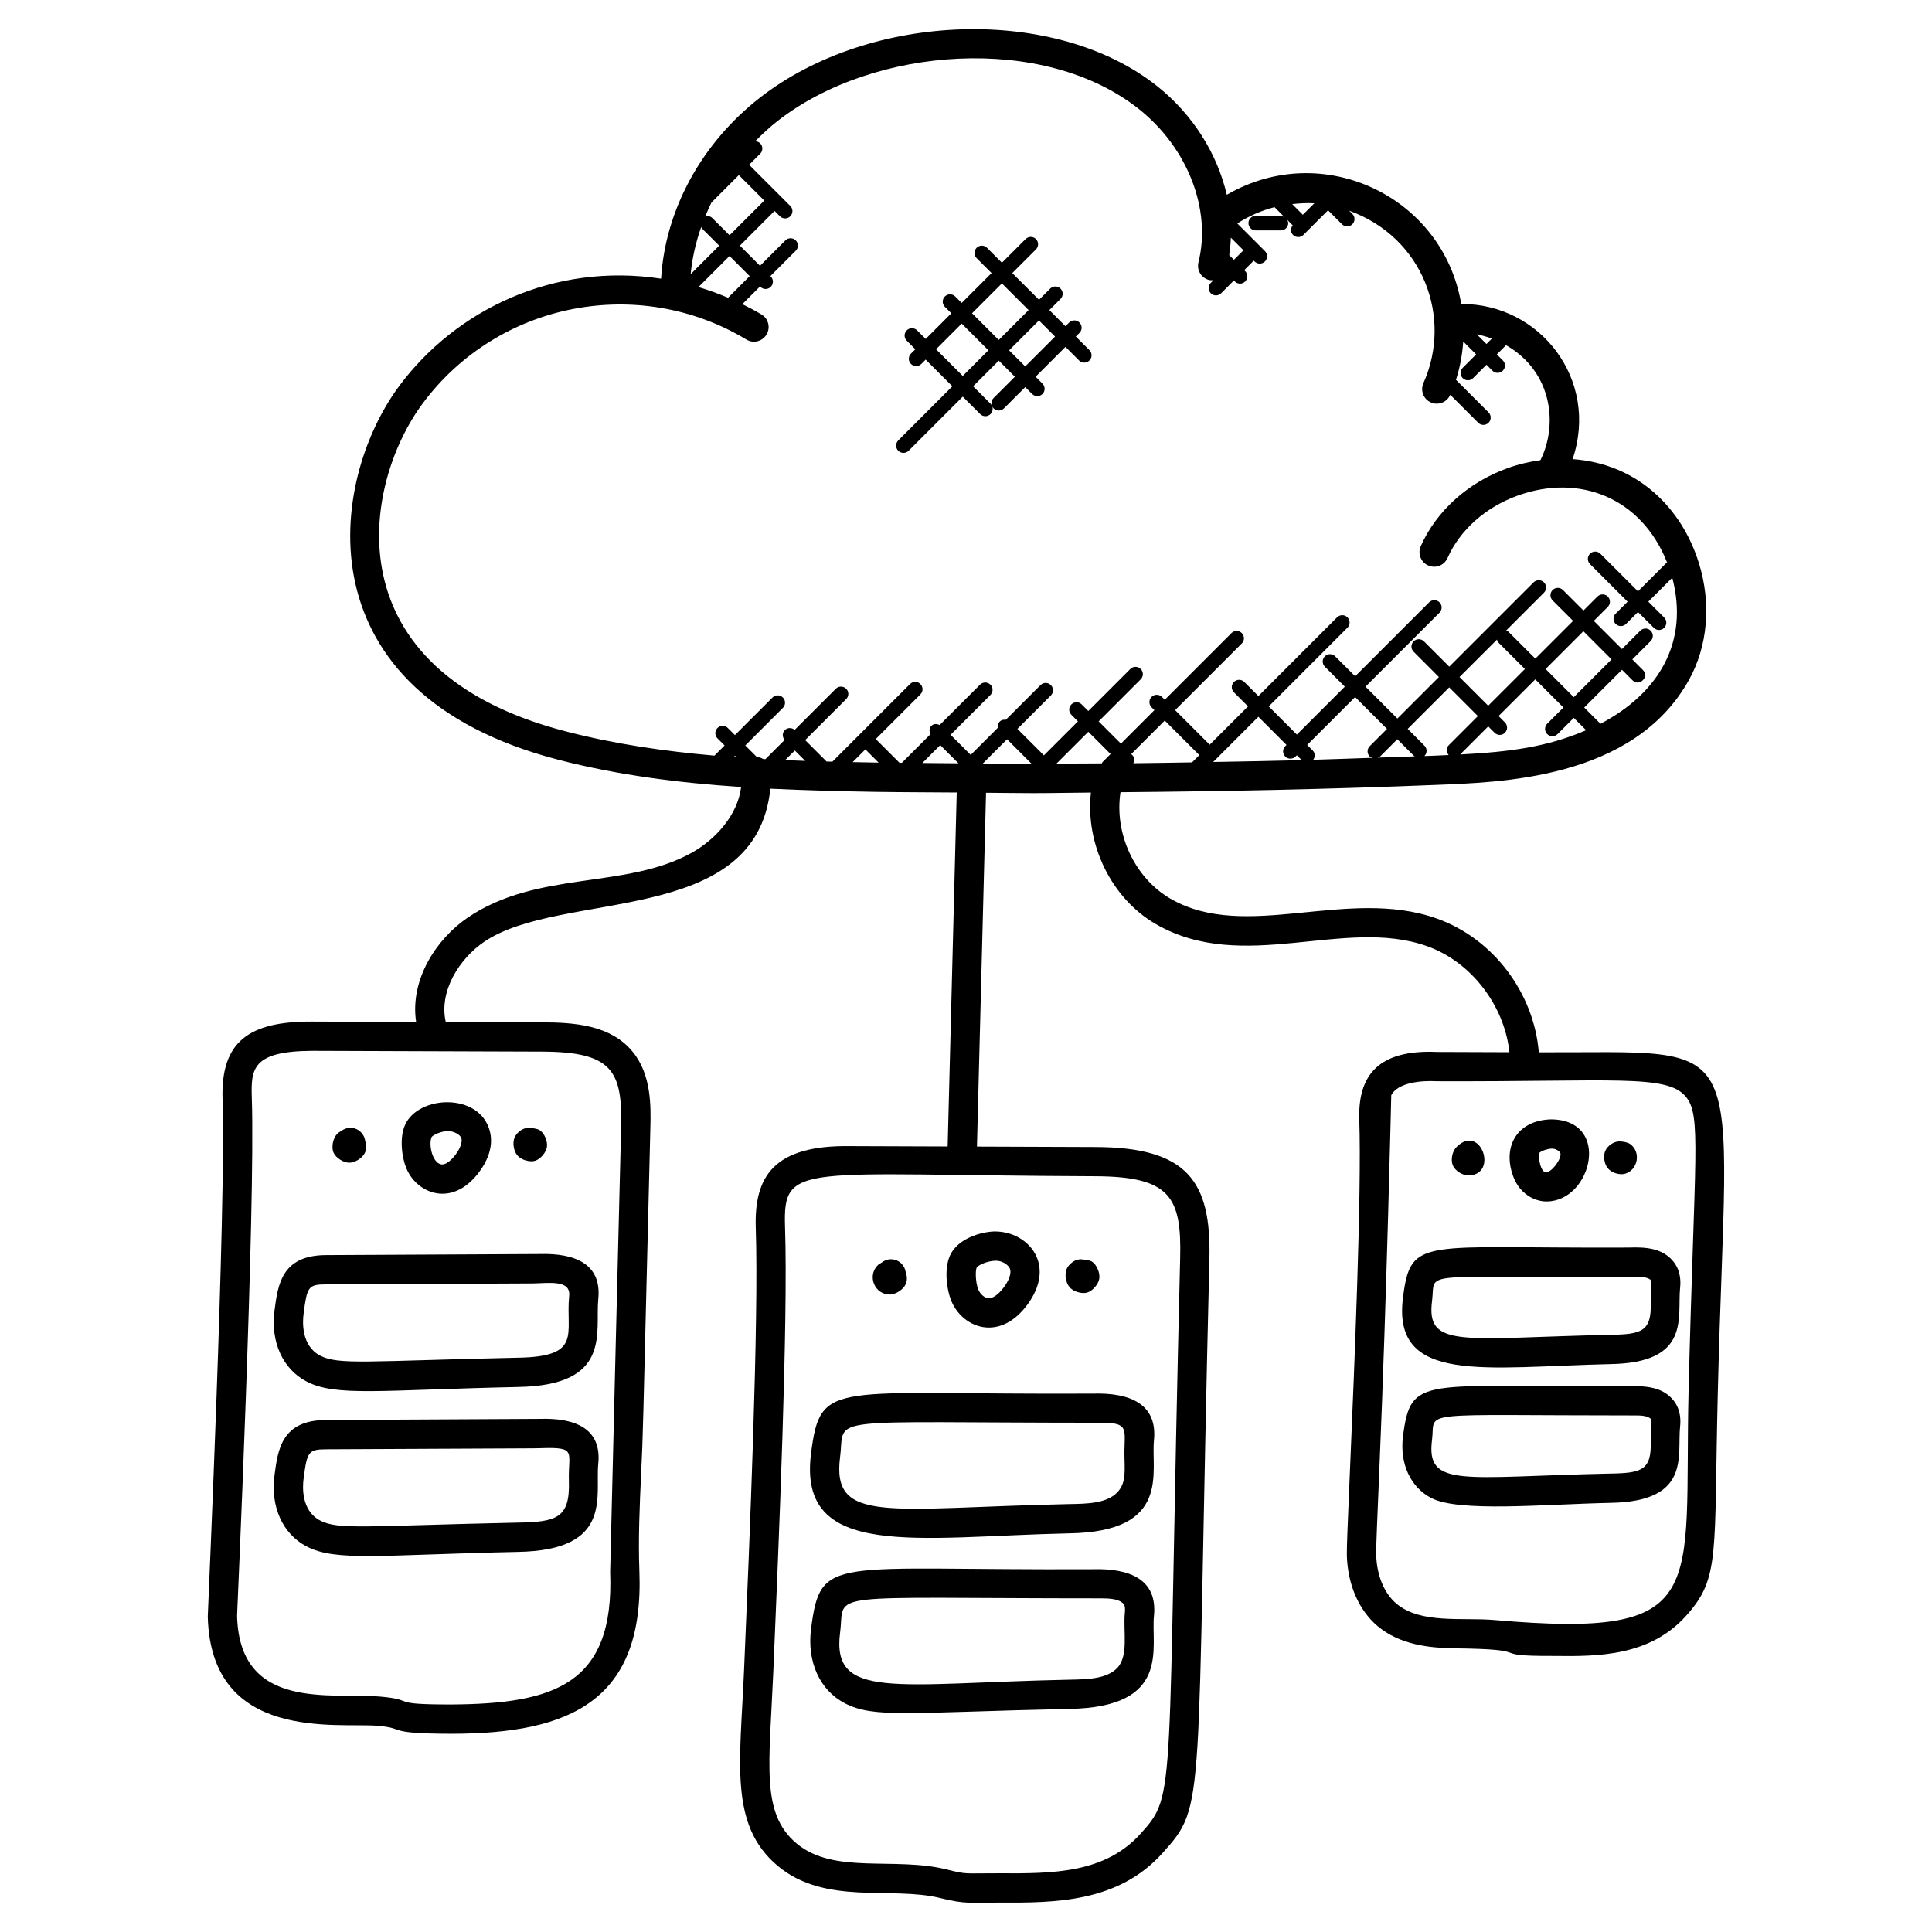
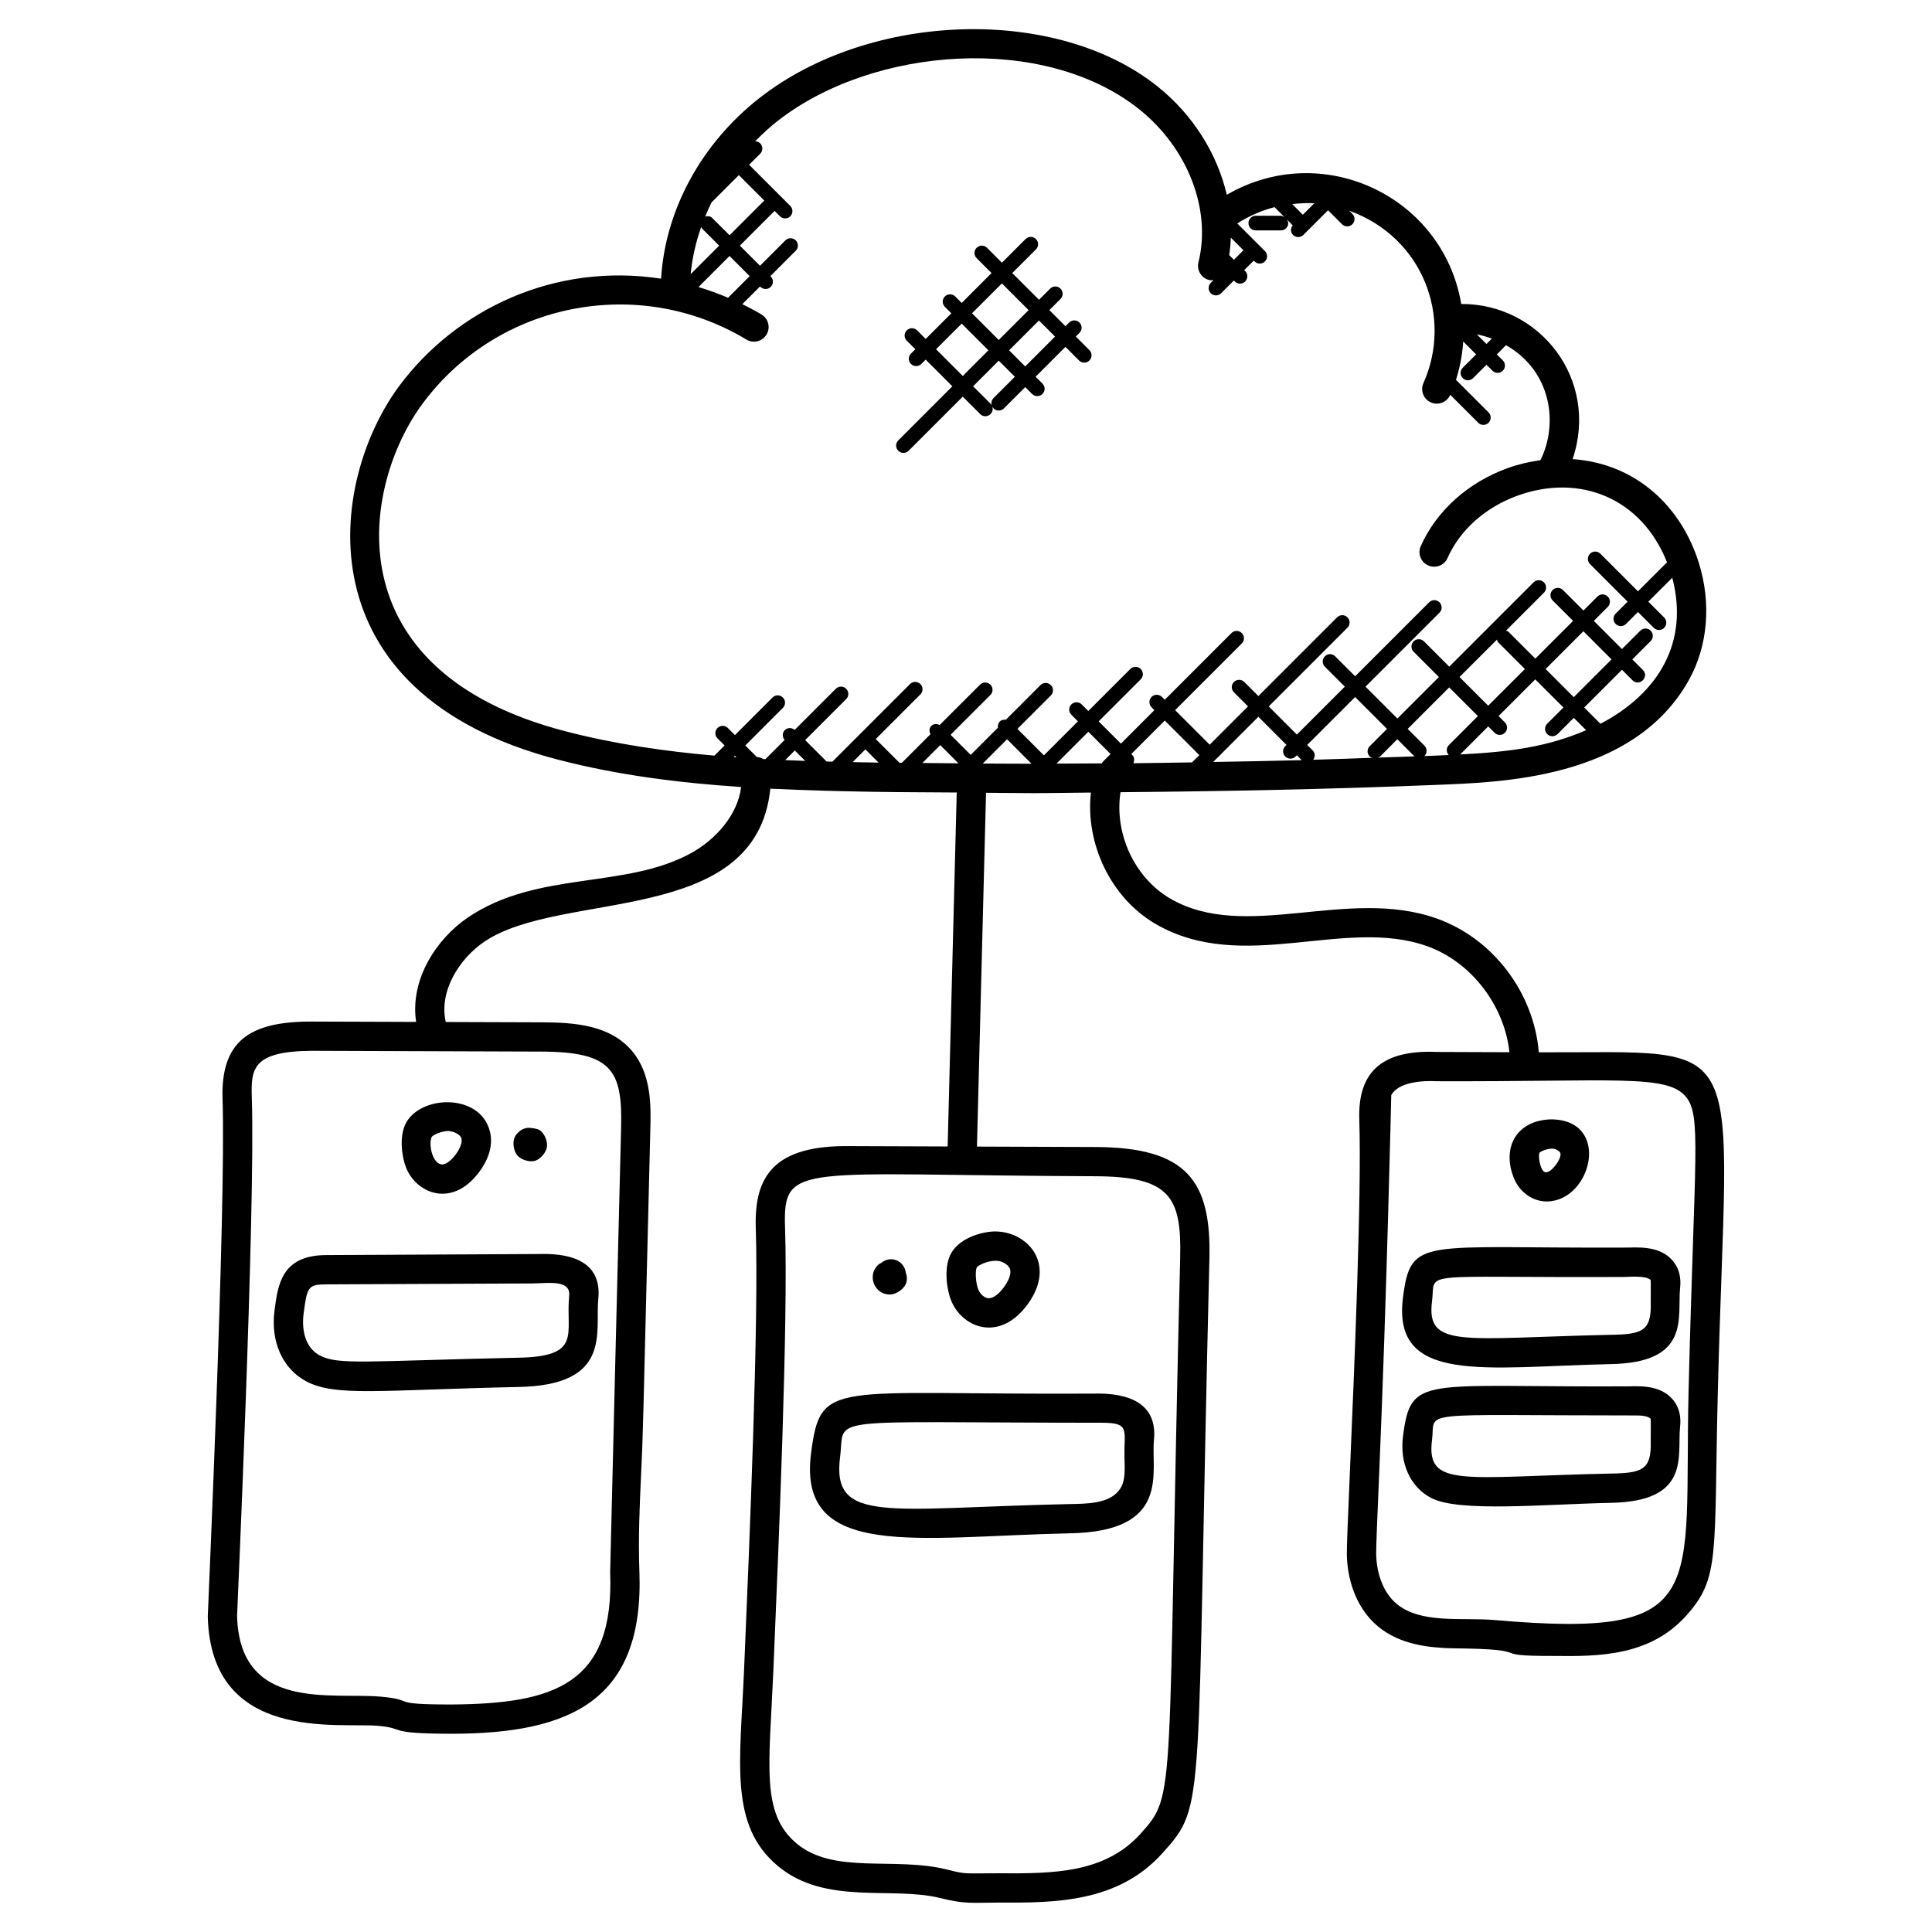
<svg xmlns="http://www.w3.org/2000/svg" id="Layer_1" enable-background="new 0 0 66 66" height="512" viewBox="0 0 66 66" width="512">
  <g>
    <path d="m52.568 35.948c-.168-2.027-1.551-3.878-3.475-4.566-3.062-1.097-6.534.81-9.108-.681-1.233-.715-1.924-2.234-1.707-3.638 3.588-.031 7.179-.103 10.74-.248 2.186-.09 6.785-.172 8.682-3.593.642-1.156.765-2.608.338-3.983-.585-1.889-2.1-3.398-4.315-3.555.916-2.717-1.117-5.315-3.805-5.299-.623-3.69-4.746-5.627-8.009-3.731-.324-1.397-1.153-2.736-2.373-3.707-3.457-2.757-9.786-2.557-13.566.382-2.017 1.569-3.247 3.853-3.386 6.191-3.661-.561-7.008 1.063-8.94 3.658-2.436 3.273-3.386 10.495 5.438 12.778 2.042.528 4.123.789 6.236.929-.116.962-.881 1.798-1.688 2.247-2.26 1.256-5.263.595-7.648 2.212-1.055.717-1.985 2.099-1.767 3.566l-3.554-.012c-.013 0-.025 0-.039 0-2.107 0-3.086.675-3.019 2.656.123 3.731-.507 17.589-.505 17.67.108 4.32 4.464 3.611 5.819 3.733 1 .088.201.264 2.503.271 4.063-.004 6.595-1.125 6.422-5.563-.042-1.103.01-2.248.061-3.356.07-1.536.034-.401.314-11.767.018-.73.045-1.833-.612-2.622-.756-.911-1.988-.991-3.084-.996l-3.293-.011c-.241-1.048.459-2.16 1.315-2.742 2.638-1.788 9.288-.492 9.773-5.229 1.18.058 2.368.088 3.567.108.931.015 1.867.015 2.8.023l-.31 12.092-3.332-.012c-2.611-.039-3.281 1.037-3.223 2.795.106 3.207-.211 10.654-.4 15.104-.135 3.172-.516 5.292 1.148 6.688 1.624 1.361 3.888.69 5.545 1.098.863.216 1.078.16 1.998.157 1.933.011 4.085.003 5.607-1.694 1.513-1.687 1.132-1.389 1.599-20.299.065-2.653-.756-3.81-3.903-3.818l-4.038-.015.31-12.087c.542.003 1.081.013 1.623.013.653 0 1.307-.016 1.96-.02-.197 1.75.686 3.607 2.216 4.492 2.977 1.725 6.449-.255 9.272.757 1.509.539 2.639 2.029 2.809 3.621l-2.476-.009c-2.001-.087-2.704.795-2.653 2.316.084 2.533-.167 8.421-.317 11.939-.075 1.761-.114 2.69-.108 2.931.025 1.004.409 1.89 1.053 2.43.759.637 1.763.738 2.553.756 3.058.032 1.002.271 3.474.261 1.532.022 3.277.003 4.512-1.374 1.168-1.301.943-2.036 1.081-7.643.308-12.471 1.28-11.577-6.115-11.604zm-31.35 2.569c-.002.06-.376 15.126-.374 15.188.149 3.843-1.916 4.498-5.422 4.523-2.218 0-1.151-.154-2.415-.268-1.677-.148-4.826.516-4.908-2.763-.001-.036.629-13.905.504-17.677-.033-1 0-1.609 2.055-1.623l7.86.027c2.384.011 2.749.64 2.7 2.593zm19.098 4.459c-.457 18.545-.109 18.281-1.343 19.656-1.224 1.364-2.977 1.374-4.862 1.362-1.18-.004-1.058.049-1.757-.127-1.8-.451-3.859.183-5.145-.894-1.226-1.031-.928-2.662-.791-5.88.19-4.464.508-11.936.4-15.18-.073-2.241.495-1.768 10.591-1.731 2.562.009 2.959.704 2.907 2.794zm3.59-17.133c.049.049.113.073.177.073s.128-.024.177-.073l.042-.042.167.167c-1.007.027-2.016.044-3.025.062l1.544-1.544.961.962-.042.042c-.099.097-.099.256-.001.353zm2.886-.353c-.098.098-.098.256 0 .354.028.028.067.031.103.043-.677.023-1.354.049-2.033.068.068-.097.071-.228-.016-.315l-.191-.191 1.638-1.637 1.089 1.089zm.943-.237.572.573c.008.008.02.005.029.012-.426.017-.854.028-1.281.043.031-.012.065-.012.09-.037zm-7.007.785c-.002.002-.001.004-.003.006-.67.011-1.339.022-2.009.029.043-.092.044-.2-.032-.276l-.038-.038 1.144-1.144 1.181 1.181zm-3.068 0c-.011.011-.008.028-.017.04-.518.004-1.035.007-1.552.008l1.088-1.088.76.76zm11.317-.222c-.106.004-.212.006-.318.011.001-.001.002 0 .002-.001.098-.098.098-.256 0-.354l-.572-.572 1.418-1.418.98.98-.992.992c-.094.094-.092.24-.006.339-.171.007-.346.016-.512.023zm2.162-3.966c.012.029.012.062.035.086l.919.919-1.254 1.253-.98-.98zm-1.258 3.924.959-.959.217.217c.098.098.256.098.353 0 .098-.098.098-.256 0-.354l-.217-.217 1.254-1.253.962.961-.554.554c-.098.098-.098.256 0 .354s.256.098.354 0l.554-.554.422.422c-1.33.571-2.576.738-4.304.829zm2.92-2.92 1.29-1.29.961.962-1.29 1.29zm-1.837-11.288-.185.185-.327-.328c.174.032.344.082.512.143zm-6.065-4.622-.392.392-.363-.364c.251-.028.502-.043.755-.028zm-2.907 1.771c.029-.198.049-.396.055-.597l.431.431-.326.326zm-18.131 1.091 1.061-1.061.688.688-.739.739c-.33-.141-.666-.264-1.01-.366zm-.267-.44c.052-.543.174-1.085.361-1.615.01.015.007.035.02.048l.593.593zm.735-1.921c-.066-.066-.154-.071-.238-.048.066-.161.136-.322.214-.48l.935-.935.869.869-1.186 1.186zm-9.883 6.33c2.579-3.466 7.383-4.387 11.053-2.175.236.143.543.066.686-.17s.066-.543-.17-.686c-.213-.128-.433-.244-.656-.354l.604-.604.013.013c.098.098.256.098.354 0s.098-.256 0-.354l-.013-.013.867-.867c.098-.098.098-.256 0-.353-.098-.098-.256-.098-.354 0l-.867.867-.688-.688 1.186-1.186.183.183c.098.098.256.098.353 0 .098-.098.098-.256 0-.353l-1.406-1.406.378-.378c.098-.098.098-.256 0-.354-.047-.047-.11-.07-.172-.071.247-.25.505-.49.785-.708 3.267-2.539 9.087-2.972 12.33-.389 1.661 1.324 2.477 3.426 2.029 5.231-.066.268.097.539.365.605.05.012.1.009.149.005l-.093.093c-.098.098-.098.256 0 .354s.256.098.354 0l.435-.435.033.033c.098.098.256.098.353 0 .098-.098.098-.256 0-.353l-.033-.033.326-.326.028.028c.049.049.113.073.177.073s.128-.024.177-.073c.098-.098.098-.256 0-.354l-.944-.944c.394-.252.821-.441 1.272-.557l.349.349c-.04-.026-.08-.054-.131-.054h-.859c-.138 0-.25.112-.25.25s.112.25.25.25h.859c.138 0 .25-.112.25-.25 0-.051-.028-.091-.054-.131l.207.207c-.077.098-.08.237.011.328.098.098.256.098.354 0l.842-.842.477.477c.098.098.256.098.354 0s.098-.256 0-.353l-.11-.11c2.528.909 3.539 3.651 2.538 5.889-.113.252 0 .548.252.66.066.03.136.044.204.044.191 0 .373-.11.457-.296.001-.002.002-.005.003-.007l.955.955c.098.098.256.098.353 0 .098-.098.098-.256 0-.354l-1.113-1.113c.138-.424.218-.865.248-1.309l.44.441-.457.457c-.098.098-.098.256 0 .353.098.098.256.098.354 0l.457-.457.204.204c.098.098.256.098.354 0s.098-.256 0-.353l-.204-.204.314-.315c1.573.897 1.787 2.706 1.175 3.928-.373.053-.746.137-1.112.269-1.354.486-2.439 1.459-2.976 2.668-.112.253.002.548.254.66.256.113.548-.002.66-.254.426-.961 1.301-1.738 2.4-2.134 2.109-.759 4.228.072 5.103 2.291-.008.006-.02.004-.027.011l-.97.969-1.284-1.284c-.098-.098-.256-.098-.354 0s-.098.256 0 .354l1.284 1.284-.408.408c-.098.098-.098.256 0 .353.098.098.256.098.354 0l.408-.408.542.541c.098.098.256.098.353 0 .098-.098.098-.256 0-.354l-.541-.541.818-.817c.58 2.205-.468 3.948-2.453 4.989l-.555-.555 1.29-1.29.36.36c.232.232.588-.119.353-.354l-.36-.36.627-.627c.098-.098.098-.256 0-.354s-.256-.098-.354 0l-.627.627-.961-.962.477-.477c.098-.098.098-.256 0-.354s-.256-.098-.354 0l-.477.477-.7-.7c-.098-.098-.256-.098-.354 0s-.098.256 0 .354l.7.7-1.29 1.29-.919-.919c-.024-.024-.056-.023-.085-.035l1.298-1.298c.098-.098.098-.256 0-.354s-.256-.098-.354 0l-2.88 2.88-.864-.864c-.098-.098-.256-.098-.354 0s-.098.256 0 .354l.864.864-1.418 1.418-1.089-1.089 2.527-2.527c.098-.098.098-.256 0-.354s-.256-.098-.354 0l-2.527 2.527-.682-.682c-.098-.098-.256-.098-.353 0-.098.098-.098.256 0 .354l.682.682-1.638 1.637-.961-.962 2.689-2.689c.098-.098.098-.256 0-.354s-.256-.098-.354 0l-2.689 2.689-.481-.481c-.098-.098-.256-.098-.354 0s-.098.256 0 .353l.481.481-1.309 1.309-1.181-1.181 2.278-2.278c.098-.098.098-.256 0-.354s-.256-.098-.354 0l-2.278 2.278-.097-.097c-.098-.098-.256-.098-.354 0s-.098.256 0 .354l.097.097-1.144 1.144-.76-.76 1.436-1.436c.098-.098.098-.256 0-.354s-.256-.098-.354 0l-1.436 1.436-.225-.225c-.098-.098-.256-.098-.354 0s-.098.256 0 .353l.225.225-1.162 1.162-.905-.904 1.142-1.142c.098-.098.098-.256 0-.354s-.256-.098-.354 0l-1.185 1.185c-.075-.01-.15.003-.207.061-.057.057-.071.133-.061.207l-.931.931-.687-.687 1.36-1.359c.098-.098.098-.256 0-.353-.098-.098-.256-.098-.354 0l-1.38 1.379c-.094-.048-.206-.05-.284.029s-.076.19-.029.284l-.978.978c-.027 0-.054 0-.08-.001l-.812-.811 1.525-1.525c.098-.098.098-.256 0-.354s-.256-.098-.354 0l-2.652 2.652c-.066-.002-.133-.004-.199-.006l-.731-.731 1.401-1.401c.098-.098.098-.256 0-.353-.098-.098-.256-.098-.354 0l-1.406 1.406c-.098-.084-.243-.086-.336.007s-.091.238-.007.336l-.655.655c-.024-.001-.049-.002-.073-.003-.067-.04-.141-.063-.221-.07l-.394-.394 1.284-1.284c.098-.098.098-.256 0-.354s-.256-.098-.354 0l-1.284 1.284-.243-.243c-.098-.098-.256-.098-.353 0-.098.098-.098.256 0 .354l.243.243-.347.347c-1.723-.15-3.417-.398-5.073-.827-8.038-2.076-6.972-8.411-4.888-11.211zm17.674 11.679.622.622c-.411-.003-.822-.006-1.232-.011zm-4.968.183.355.356c-.228-.008-.456-.017-.684-.027zm-1.995.233c-.031-.002-.063-.004-.094-.007l.044-.044zm3.971.165.435-.435.451.451c-.038 0-.076 0-.114-.001-.258-.004-.514-.01-.772-.015zm4.445.049.83-.83.837.837c-.556-.001-1.111-.005-1.667-.007zm24.111 21.443c-.165 6.874.804 8.462-6.615 7.817-1.108-.099-2.524.144-3.362-.558-.424-.356-.678-.972-.695-1.689-.005-.217.044-1.385.107-2.863.253-5.935.408-12.821.408-12.821.229-.433 1.015-.507 1.558-.477 6.037.021 7.857-.25 8.505.528.538.649.296 1.889.094 10.063z" />
    <path d="m52.833 41.044h.011c1.543-.015 2.213-2.805.13-2.805-1.201.042-1.673.998-1.254 2.014.194.475.641.791 1.113.791zm-.243-1.663c.044-.051.251-.136.416-.142.123-.009.28.083.3.159.022.085-.038.237-.157.396-.137.183-.256.248-.315.249-.186.055-.303-.486-.244-.662z" />
-     <path d="m55.515 40.096c.444-.126.553-.751.168-1.018-.089-.061-.274-.088-.378-.086-.174.007-.382.137-.466.322-.079.176-.036.453.089.6.122.144.389.238.587.182z" />
-     <path d="m50.16 40.153h.006c1.037-.015.413-1.803-.413-.965-.143.146-.203.438-.121.626.08.184.327.339.528.339z" />
+     <path d="m55.515 40.096z" />
    <path d="m57.173 43.106c-.371-.471-.956-.51-1.545-.487-7.065.036-7.427-.402-7.699 1.7-.386 2.996 2.806 2.374 7.075 2.281 2.776-.042 2.29-1.607 2.391-2.607.013-.133.053-.54-.222-.887zm-.782 1.382c.033 1-.307 1.097-1.403 1.112-5.022.109-6.278.486-6.067-1.158.136-1.053-.637-.786 6.527-.819.221-.005.756-.048.924.088.007.005.012.011.017.017.008.009.002.748.002.76z" />
    <path d="m57.174 47.846c-.372-.469-.956-.509-1.544-.486-7.053.036-7.428-.409-7.701 1.7-.12.929.248 1.738.959 2.112.945.496 3.833.217 6.115.168 2.775-.042 2.289-1.606 2.391-2.606.014-.134.054-.54-.22-.888zm-.783 1.382c.033 1-.307 1.097-1.403 1.112-5.032.109-6.281.508-6.067-1.157.131-1.021-.703-.829 6.963-.829.151 0 .398.007.505.113.008.01.002.749.002.761z" />
    <path d="m33.777 45.351h.016c.474-.005.921-.271 1.294-.769.373-.5.507-1.006.388-1.465-.16-.62-.797-1.061-1.512-1.049-.465.015-1.25.246-1.509.821-.214.475-.106 1.188.04 1.544.227.552.742.918 1.283.918zm-.412-2.049c.047-.082.36-.225.63-.233.209-.016.468.129.513.3.039.15-.042.374-.221.614-.174.232-.357.366-.505.368-.001 0-.001 0-.002 0-.133 0-.291-.13-.359-.297-.092-.22-.11-.631-.056-.752z" />
-     <path d="m37.018 44.172c.043 0 .084-.005.121-.016.186-.054.382-.282.414-.473.031-.19-.083-.47-.241-.579-.087-.061-.288-.075-.394-.085-.13.004-.247.058-.333.142-.061.049-.112.112-.146.189-.078.177-.03.473.096.619.1.12.308.203.483.203z" />
    <path d="m30.399 44.223h.006c.203-.003.467-.18.542-.368.045-.115.045-.241.003-.354-.002-.012-.005-.024-.009-.038-.02-.148-.108-.286-.235-.367-.185-.118-.422-.101-.588.037-.056.026-.105.06-.142.099-.349.358-.104.991.423.991z" />
    <path d="m27.707 49.646c-.473 3.67 3.628 2.847 8.816 2.735 3.505-.054 2.788-2.099 2.898-3.18.122-1.225-.793-1.633-2.097-1.593-8.922.047-9.288-.517-9.617 2.038zm.992.122c.184-1.432-.768-1.165 8.936-1.165 1.009 0 .749.257.78 1.233.018.55.015.873-.252 1.15-.364.375-1.021.386-1.656.396-6.181.133-8.105.701-7.808-1.614z" />
-     <path d="m37.324 53.607c-8.922.046-9.288-.518-9.617 2.037-.144 1.118.294 2.091 1.144 2.537 1 .526 2.177.317 7.676.198 3.501-.059 2.784-2.097 2.894-3.179.125-1.257-.839-1.629-2.097-1.593zm1.102 1.494c-.061.614.139 1.468-.263 1.883-.363.374-1.019.386-1.653.397-5.941.127-8.11.711-7.811-1.614.184-1.427-.787-1.165 8.936-1.165.28 0 .551.024.708.151.016.013.029.026.042.042 0 0 0 0 .001.001.018.023.062.079.04.305z" />
    <path d="m15.111 40.779h.014c.454-.005.882-.259 1.238-.734.357-.475.485-.96.371-1.401-.343-1.329-2.437-1.237-2.895-.219-.206.454-.102 1.136.037 1.474.216.527.711.88 1.235.88zm-.364-1.939c.047-.072.331-.198.565-.205.183.012.415.114.452.258.073.282-.385.884-.652.886-.329.002-.485-.673-.365-.939z" />
    <path d="m18.152 39.671c.044 0 .085-.005.123-.016.186-.055.379-.28.409-.472.03-.19-.082-.463-.243-.572-.087-.059-.286-.08-.386-.083-.129.005-.246.058-.332.142-.06.048-.109.11-.143.185-.079.177-.033.468.093.615.102.119.305.201.479.201z" />
-     <path d="m11.935 39.72h.004c.201-.003.461-.173.536-.359.047-.116.048-.244.007-.358-.002-.012-.005-.023-.008-.036-.021-.144-.106-.278-.228-.358-.185-.121-.423-.105-.59.03-.054.025-.101.058-.137.095-.144.146-.207.454-.125.642.08.181.34.344.541.344z" />
    <path d="m9.377 44.778c-.137 1.063.281 1.988 1.091 2.414 1.001.526 2.511.292 7.22.19 3.241-.053 2.637-1.883 2.751-3.013.118-1.183-.786-1.565-2-1.53l-7.302.037c-1.516.006-1.645 1.009-1.76 1.902zm.992.121c.121-.934.15-1.021.772-1.023l7.077-.032c.562-.013 1.281-.124 1.226.426-.129 1.299.475 2.079-1.772 2.112-5.155.112-6.111.256-6.739-.074-.647-.341-.595-1.16-.564-1.409z" />
-     <path d="m18.436 48.471-7.3.038c-1.515.007-1.645 1.01-1.76 1.902-.137 1.064.281 1.988 1.09 2.413 1.001.528 2.522.292 7.218.191 3.28-.053 2.643-1.925 2.754-3.014.121-1.197-.786-1.571-2.002-1.53zm.998 2.124c.041 1.267-.418 1.4-1.765 1.42-5.258.113-6.111.254-6.737-.075-.647-.34-.595-1.158-.563-1.407.121-.934.15-1.021.788-1.023l7.061-.033.248-.005c1.268-.043.936.123.968 1.123z" />
    <path d="m31.041 15.398 1.848-1.848.595.595c.098.098.256.098.354 0s.098-.256 0-.354l-.595-.595.876-.876.55.55-.727.727c-.098.098-.098.256 0 .354s.256.098.354 0l.727-.727.235.235c.098.098.256.098.354 0s.098-.256 0-.354l-.235-.235 1.02-1.02.465.465c.098.098.256.098.354 0s.098-.256 0-.353l-.465-.465.125-.125c.098-.098.098-.256 0-.353-.098-.098-.256-.098-.354 0l-.125.125-.55-.55.381-.381c.098-.098.098-.256 0-.353-.098-.098-.256-.098-.353 0l-.381.381-.914-.912.809-.809c.098-.098.098-.256 0-.354s-.256-.098-.353 0l-.809.809-.51-.51c-.098-.098-.256-.098-.354 0s-.098.256 0 .354l.51.51-1.02 1.02-.221-.221c-.098-.098-.256-.098-.354 0s-.098.256 0 .354l.221.221-.876.876-.293-.293c-.098-.098-.256-.098-.354 0s-.098.256 0 .353l.293.293-.149.148c-.098.098-.098.256 0 .353.098.098.256.098.354 0l.148-.148.912.912-1.848 1.848c-.098.098-.098.256 0 .354.099.097.258.097.355-.001zm5.001-3.9-1.02 1.02-.55-.55 1.02-1.02zm-1.816-1.816.912.912-1.02 1.02-.912-.912zm-2.249 2.249.876-.876.912.912-.876.876z" />
  </g>
</svg>